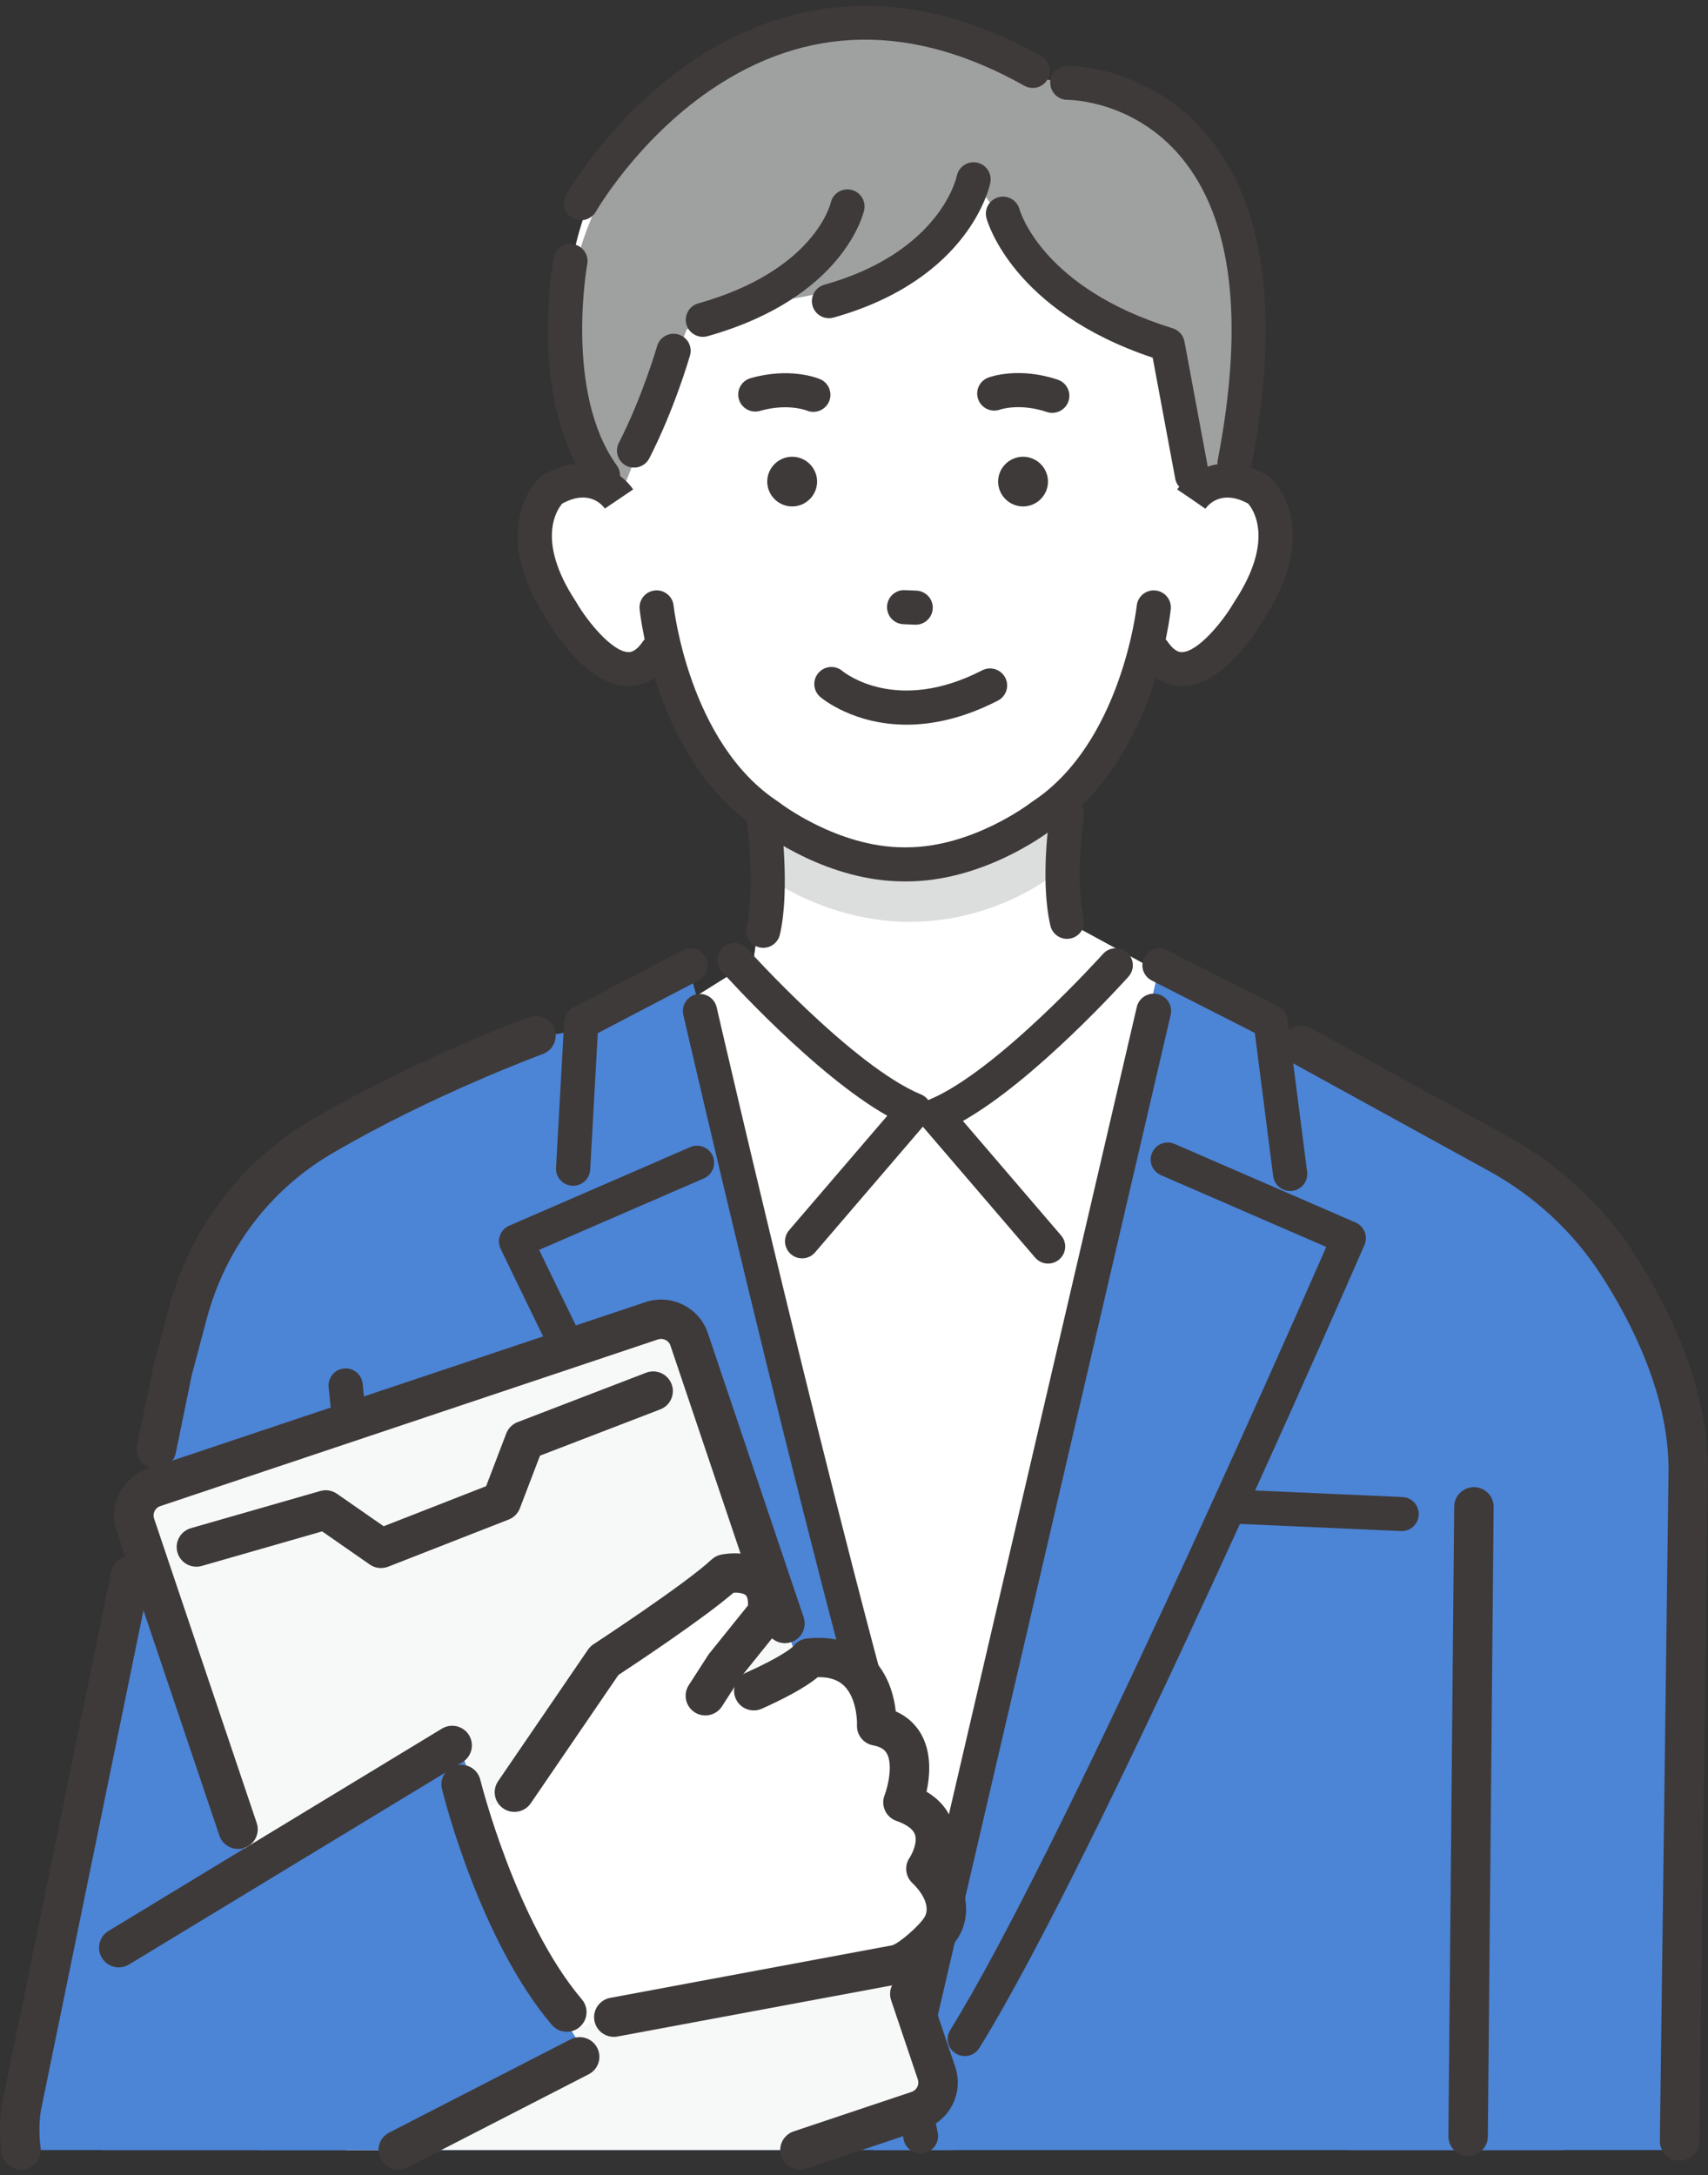
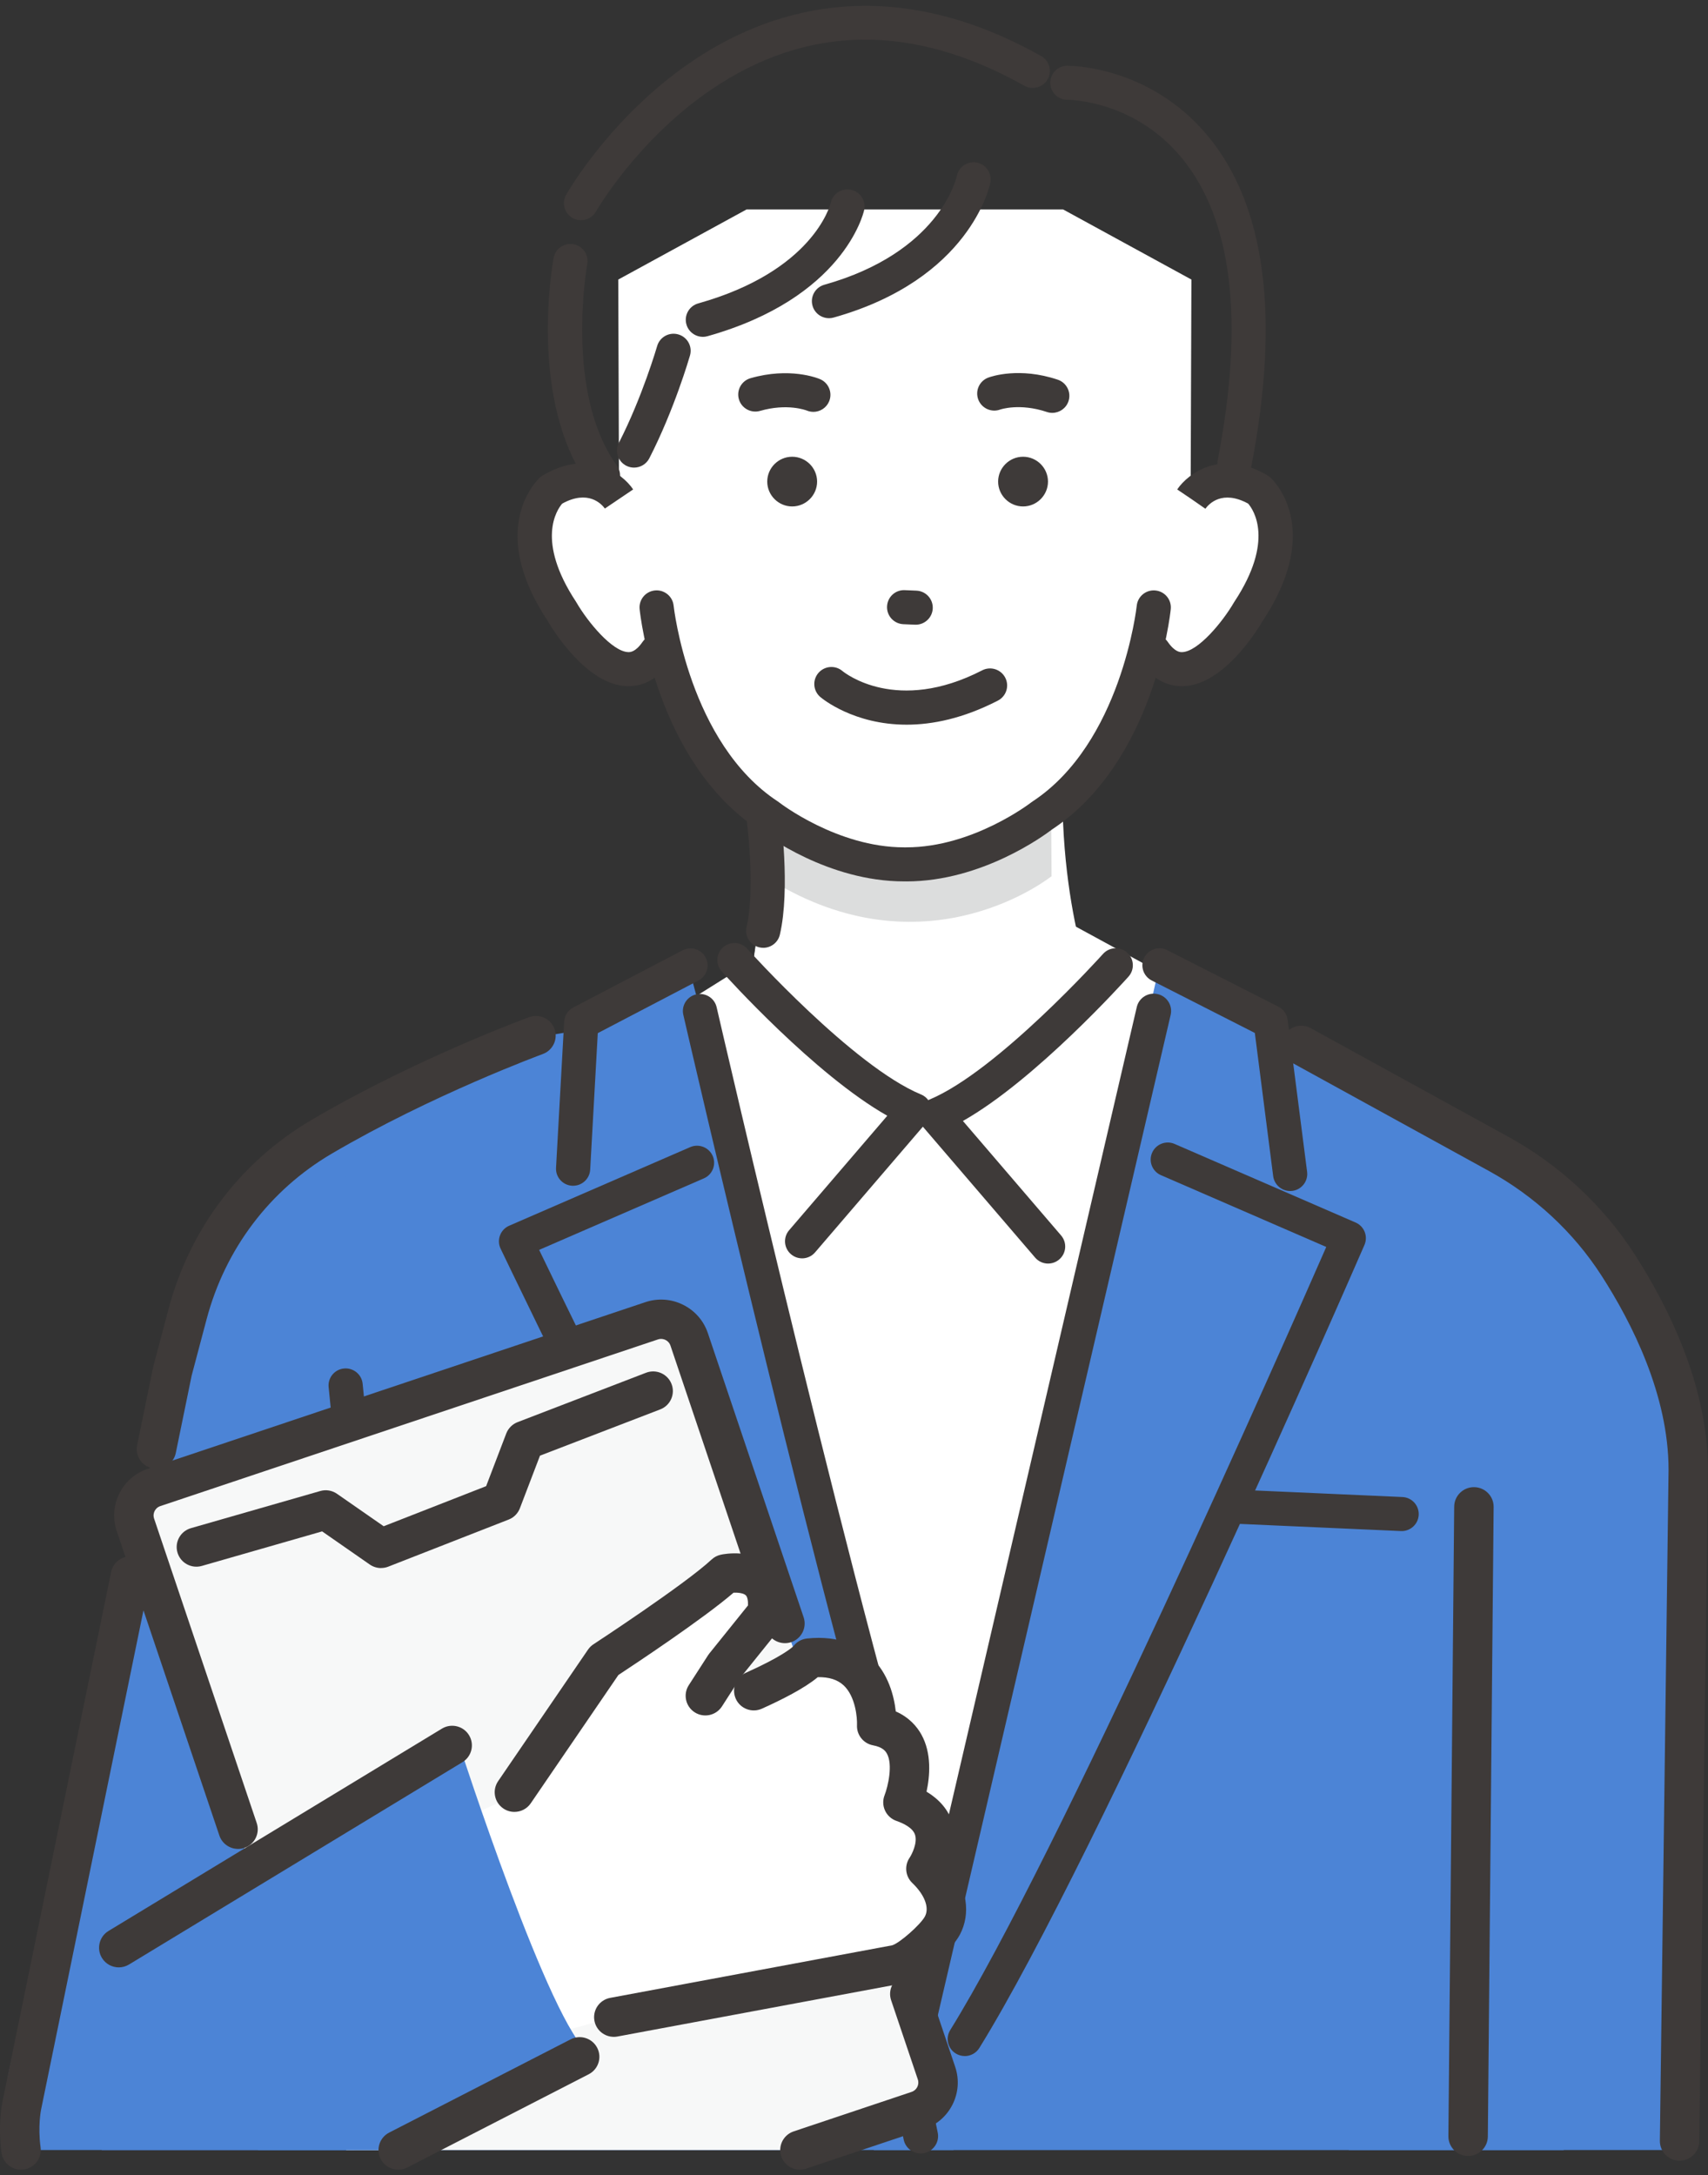
<svg xmlns="http://www.w3.org/2000/svg" width="150" height="191" viewBox="0 0 150 191" fill="none">
  <rect x="0" y="0" width="150" height="191" fill="#333333" stroke="none" />
  <g clip-path="url(#clip0_331_10699)">
    <path d="M60.215 138.38L52.206 90.408C52.206 90.408 21.802 91.43 14.414 123.962L1.189 180.301C1.189 180.301 -0.177 184.446 0.65 188.788H31.11L60.215 138.38Z" fill="#4C84D6" />
    <path d="M67.423 76.625L66.183 84.302L49.621 94.675L70.904 172.296L103.197 171.595L109.861 89.73L93.712 80.946L92.037 68.291L67.423 76.625Z" fill="white" />
    <path d="M30.355 103.084L36.155 172.705L30.714 188.788H83.743L82.176 165.263L60.641 85.514L30.355 103.084Z" fill="#4C84D6" />
    <path d="M101.827 84.762L82.176 171.596C82.176 171.596 73.253 178.202 76.749 188.79H137.328L127.619 155.772L128.354 138.881L134.284 103.086L101.827 84.764V84.762Z" fill="#4C84D6" />
    <path d="M66.332 64.615C66.665 64.753 68.353 85.378 63.422 93.1L83.141 101.47L96.035 86.861C96.035 86.861 92.004 77.036 93.735 62.168L66.334 64.617L66.332 64.615Z" fill="white" />
    <path d="M67.029 71.517C67.029 71.517 83.124 79.955 92.307 70.504L92.35 76.936C92.35 76.936 81.72 85.489 68.231 77.603L67.029 71.517Z" fill="#DCDDDD" />
-     <path d="M52.954 41.459C52.954 41.459 41.525 18.13 62.861 5.824C62.861 5.824 76.806 -2.944 90.753 7.092C90.753 7.092 112.233 8.027 109.643 29.416L105.569 43.607L52.954 41.459Z" fill="white" />
    <path d="M111.412 44.267C108.548 40.658 104.566 42.984 104.566 42.984L104.632 24.547L93.364 18.391H65.565L54.297 24.547L54.365 43.817C54.365 43.817 50.693 40.208 47.826 43.817C47.826 43.817 44.053 51.768 54.755 59.148C54.755 59.148 57.688 58.453 58.407 57.191C58.407 57.191 63.563 76.803 79.462 75.943C95.364 76.803 100.744 57.517 100.744 57.517C101.462 58.778 104.171 59.148 104.171 59.148C115.842 51.849 111.41 44.267 111.41 44.267H111.412Z" fill="white" />
    <path d="M79.603 77.393H79.39C72.752 77.393 67.263 73.34 66.62 72.845C57.648 66.916 56.228 54.032 56.173 53.486C56.088 52.664 56.689 51.929 57.514 51.846C58.334 51.761 59.076 52.36 59.159 53.182C59.172 53.301 60.507 65.255 68.321 70.381C68.357 70.404 68.391 70.43 68.425 70.457C68.474 70.495 73.535 74.402 79.39 74.402C79.422 74.402 79.454 74.402 79.484 74.402H79.505C79.537 74.402 79.569 74.402 79.599 74.402C85.452 74.402 90.515 70.495 90.566 70.455C90.598 70.43 90.634 70.404 90.67 70.381C98.484 65.255 99.819 53.301 99.832 53.182C99.917 52.36 100.654 51.763 101.479 51.848C102.304 51.933 102.903 52.666 102.818 53.488C102.763 54.034 101.343 66.918 92.371 72.847C91.727 73.34 86.239 77.393 79.601 77.395L79.603 77.393Z" fill="#3E3A39" />
    <path d="M92.413 36.253C92.256 36.253 92.094 36.227 91.936 36.174C89.551 35.375 87.858 35.953 87.841 35.96C87.063 36.246 86.2 35.851 85.912 35.076C85.624 34.3 86.021 33.44 86.799 33.153C87.07 33.053 89.531 32.212 92.891 33.338C93.677 33.602 94.1 34.449 93.835 35.233C93.624 35.858 93.04 36.253 92.413 36.253Z" fill="#3E3A39" />
    <path d="M71.429 36.163C71.239 36.163 71.045 36.127 70.859 36.05C70.763 36.014 69.124 35.398 66.748 36.08C65.951 36.307 65.119 35.851 64.891 35.056C64.663 34.262 65.121 33.433 65.918 33.206C69.325 32.231 71.748 33.178 72.013 33.289C72.776 33.61 73.134 34.487 72.812 35.25C72.571 35.821 72.013 36.165 71.429 36.165V36.163Z" fill="#3E3A39" />
    <path d="M79.622 63.632C74.967 63.632 72.204 61.341 72.038 61.199C71.409 60.662 71.335 59.716 71.874 59.09C72.411 58.465 73.353 58.389 73.984 58.92C74.195 59.094 78.757 62.724 86.258 58.86C86.995 58.48 87.899 58.769 88.281 59.502C88.662 60.237 88.372 61.138 87.637 61.518C84.576 63.094 81.877 63.632 79.624 63.632H79.622Z" fill="#3E3A39" />
    <path d="M89.847 44.469C88.643 44.469 87.658 43.487 87.658 42.287C87.658 41.087 88.643 40.105 89.847 40.105C91.052 40.105 92.036 41.087 92.036 42.287C92.036 43.487 91.052 44.469 89.847 44.469Z" fill="#3E3A39" />
    <path d="M69.57 44.469C68.366 44.469 67.381 43.487 67.381 42.287C67.381 41.087 68.366 40.105 69.57 40.105C70.774 40.105 71.759 41.087 71.759 42.287C71.759 43.487 70.774 44.469 69.57 44.469Z" fill="#3E3A39" />
    <path d="M80.417 54.852C80.396 54.852 80.375 54.852 80.351 54.852L79.337 54.809C78.507 54.773 77.866 54.076 77.902 53.25C77.938 52.424 78.631 51.778 79.467 51.82L80.481 51.863C81.311 51.899 81.952 52.596 81.916 53.422C81.882 54.225 81.217 54.854 80.417 54.854V54.852Z" fill="#3E3A39" />
-     <path d="M85.497 15.748C85.497 15.748 80.266 25.707 67.38 26.442L60.314 28.924L54.365 43.815C54.365 43.815 38.538 19.923 67.225 3.657C72.496 0.668 87.319 4.02 89.847 6.471L93.155 7.266C93.155 7.266 110.206 7.464 109.641 29.705L108.801 41.659L104.685 41.748L102.545 30.253C102.545 30.253 94.449 28.078 88.762 20.399L85.495 15.746L85.497 15.748Z" fill="#9FA0A0" />
    <path d="M72.801 27.939C72.147 27.939 71.543 27.508 71.358 26.849C71.132 26.055 71.597 25.228 72.396 25.003C82.472 22.169 83.97 15.72 84.03 15.448C84.192 14.639 84.981 14.116 85.793 14.277C86.607 14.439 87.134 15.231 86.972 16.043C86.903 16.387 85.151 24.527 73.21 27.884C73.074 27.922 72.937 27.941 72.801 27.941V27.939Z" fill="#3E3A39" />
    <path d="M61.726 29.576C61.071 29.576 60.468 29.145 60.283 28.487C60.057 27.692 60.521 26.866 61.321 26.641C71.392 23.809 72.901 18.041 72.961 17.797C73.14 16.99 73.939 16.486 74.749 16.665C75.559 16.843 76.069 17.648 75.89 18.456C75.82 18.77 74.055 26.169 62.135 29.521C61.998 29.559 61.862 29.579 61.726 29.579V29.576Z" fill="#3E3A39" />
-     <path d="M104.685 43.246C103.975 43.246 103.344 42.743 103.21 42.023L101.232 31.407C88.948 27.31 86.722 19.486 86.631 19.148C86.418 18.349 86.893 17.529 87.695 17.317C88.492 17.104 89.312 17.574 89.53 18.366C89.617 18.674 91.657 25.342 102.986 28.826C103.519 28.99 103.918 29.436 104.02 29.982L106.16 41.477C106.312 42.288 105.772 43.07 104.958 43.221C104.866 43.238 104.773 43.246 104.683 43.246H104.685Z" fill="#3E3A39" />
    <path d="M55.685 41.06C55.455 41.06 55.22 41.007 55.003 40.897C54.265 40.521 53.973 39.618 54.35 38.883C56.405 34.883 57.699 30.432 57.712 30.388C57.94 29.593 58.771 29.134 59.569 29.364C60.366 29.591 60.826 30.42 60.596 31.214C60.541 31.407 59.211 35.983 57.021 40.247C56.755 40.763 56.228 41.06 55.683 41.06H55.685Z" fill="#3E3A39" />
    <path d="M108.426 42.148C108.332 42.148 108.236 42.14 108.143 42.121C107.328 41.966 106.795 41.182 106.951 40.37C109.302 28.158 108.228 19.231 103.758 13.838C99.606 8.826 93.978 8.765 93.74 8.765C92.912 8.765 92.239 8.098 92.237 7.273C92.235 6.449 92.898 5.778 93.725 5.774C94.01 5.769 100.944 5.793 106.028 11.881C111.131 17.991 112.433 27.765 109.899 40.935C109.76 41.651 109.132 42.151 108.426 42.151V42.148Z" fill="#3E3A39" />
    <path d="M52.956 43.247C52.49 43.247 52.031 43.03 51.737 42.625C46.368 35.198 48.525 23.153 48.621 22.645C48.772 21.834 49.554 21.296 50.371 21.447C51.185 21.598 51.724 22.378 51.573 23.189C51.552 23.302 49.559 34.493 54.173 40.876C54.657 41.548 54.506 42.482 53.833 42.965C53.566 43.156 53.261 43.247 52.956 43.247Z" fill="#3E3A39" />
    <path d="M103.79 60.252C102.756 60.252 101.328 59.851 100.09 58.064C99.619 57.385 99.791 56.452 100.473 55.984C101.156 55.515 102.091 55.687 102.56 56.367C103.195 57.285 103.673 57.268 103.826 57.261C105.223 57.208 107.358 54.631 108.362 52.908C108.377 52.885 108.392 52.86 108.407 52.836C111.95 47.468 110.078 44.76 109.618 44.222C107.339 42.977 106.167 44.245 105.858 44.672L104.626 43.816L103.383 42.977C104.374 41.52 107.307 39.385 111.312 41.741C111.398 41.792 111.479 41.849 111.553 41.917C111.749 42.093 116.29 46.304 110.939 54.447C110.336 55.479 107.437 60.114 103.948 60.252C103.897 60.252 103.843 60.254 103.788 60.254L103.79 60.252Z" fill="#3E3A39" />
    <path d="M67.029 83.224C66.916 83.224 66.803 83.211 66.691 83.185C65.883 82.998 65.379 82.195 65.567 81.39C66.381 77.885 65.55 71.782 65.541 71.722C65.429 70.904 66.002 70.148 66.823 70.036C67.643 69.923 68.402 70.495 68.515 71.312C68.553 71.584 69.43 78.021 68.49 82.066C68.33 82.758 67.712 83.226 67.027 83.226L67.029 83.224Z" fill="#3E3A39" />
-     <path d="M93.71 82.439C93.026 82.439 92.41 81.972 92.248 81.28C91.305 77.222 92.19 71.525 92.226 71.283C92.356 70.467 93.126 69.91 93.942 70.038C94.761 70.167 95.319 70.932 95.191 71.748C95.183 71.801 94.362 77.118 95.17 80.604C95.358 81.409 94.855 82.212 94.047 82.399C93.934 82.425 93.819 82.437 93.708 82.437L93.71 82.439Z" fill="#3E3A39" />
    <path d="M51.025 19.336C50.776 19.336 50.522 19.274 50.288 19.142C49.567 18.737 49.312 17.825 49.719 17.105C49.874 16.831 53.609 10.32 60.594 5.513C67.131 1.011 77.789 -2.745 91.435 4.922C92.158 5.328 92.414 6.239 92.007 6.959C91.6 7.679 90.685 7.934 89.962 7.529C80.125 2.003 70.847 2.133 62.382 7.92C55.938 12.325 52.37 18.516 52.336 18.577C52.059 19.064 51.552 19.336 51.027 19.336H51.025Z" fill="#3E3A39" />
    <path d="M55.201 60.252C55.148 60.252 55.095 60.252 55.041 60.25C51.552 60.112 48.653 55.477 48.05 54.445C42.7 46.302 47.24 42.092 47.436 41.915C47.511 41.849 47.59 41.79 47.677 41.739C51.684 39.383 54.617 41.518 55.606 42.975L53.121 44.654L53.134 44.67C52.825 44.241 51.652 42.973 49.374 44.22C48.911 44.758 47.042 47.466 50.584 52.834C50.599 52.858 50.616 52.883 50.629 52.909C51.631 54.632 53.767 57.206 55.163 57.259C55.319 57.266 55.794 57.285 56.429 56.365C56.9 55.685 57.836 55.513 58.516 55.983C59.198 56.452 59.371 57.383 58.9 58.062C57.663 59.849 56.233 60.25 55.199 60.25L55.201 60.252Z" fill="#3E3A39" />
    <path d="M35.919 189.822C35.889 189.822 35.857 189.822 35.827 189.819C35 189.769 34.369 189.061 34.42 188.235C34.877 180.732 34.527 170.186 34.523 170.08C34.495 169.254 35.143 168.561 35.972 168.534C36.806 168.512 37.496 169.152 37.524 169.978C37.528 170.084 37.882 180.772 37.417 188.413C37.368 189.208 36.708 189.819 35.921 189.819L35.919 189.822Z" fill="#3E3A39" />
    <path d="M34.704 166.759C33.941 166.759 33.289 166.183 33.212 165.41L28.861 121.799C28.78 120.977 29.381 120.244 30.206 120.164C31.031 120.083 31.767 120.682 31.848 121.504L36.198 165.114C36.279 165.936 35.678 166.669 34.853 166.75C34.802 166.754 34.753 166.759 34.702 166.759H34.704Z" fill="#3E3A39" />
    <path d="M50.333 104.119C50.305 104.119 50.277 104.119 50.247 104.117C49.42 104.07 48.785 103.365 48.832 102.541L49.546 89.706C49.576 89.181 49.881 88.707 50.347 88.463L59.942 83.447C60.675 83.063 61.583 83.345 61.969 84.076C62.355 84.807 62.071 85.712 61.338 86.096L52.498 90.717L51.831 102.704C51.786 103.501 51.123 104.117 50.333 104.117V104.119Z" fill="#3E3A39" />
    <path d="M113.301 104.579C112.557 104.579 111.911 104.027 111.813 103.273L110.202 90.701L101.145 86.093C100.407 85.717 100.113 84.817 100.49 84.082C100.867 83.347 101.771 83.053 102.509 83.43L112.273 88.396C112.715 88.621 113.017 89.048 113.081 89.539L114.793 102.895C114.897 103.715 114.315 104.463 113.495 104.569C113.431 104.577 113.367 104.581 113.303 104.581L113.301 104.579Z" fill="#3E3A39" />
    <path d="M75.963 169.512C75.459 169.512 74.967 169.259 74.684 168.802C64.235 151.95 44.164 110.063 43.964 109.642C43.789 109.277 43.77 108.854 43.912 108.474C44.055 108.093 44.345 107.787 44.72 107.626L60.615 100.726C61.376 100.397 62.259 100.743 62.591 101.499C62.922 102.258 62.574 103.139 61.815 103.469L47.348 109.748C50.932 117.179 67.954 152.25 77.241 167.228C77.676 167.931 77.459 168.853 76.753 169.287C76.508 169.438 76.235 169.51 75.965 169.51L75.963 169.512Z" fill="#3E3A39" />
    <path d="M84.727 180.535C84.459 180.535 84.186 180.463 83.939 180.312C83.233 179.879 83.016 178.957 83.451 178.254C92.864 163.073 112.77 117.948 116.475 109.491L101.957 103.189C101.196 102.859 100.848 101.978 101.181 101.219C101.511 100.461 102.396 100.115 103.157 100.446L119.052 107.346C119.811 107.675 120.158 108.555 119.83 109.313C118.881 111.495 96.47 162.95 86.006 179.828C85.723 180.287 85.23 180.538 84.727 180.538V180.535Z" fill="#3E3A39" />
    <path d="M70.442 110.491C70.096 110.491 69.749 110.372 69.468 110.132C68.837 109.595 68.764 108.652 69.301 108.023L77.924 97.97C71.546 94.368 63.742 85.698 63.382 85.295C62.83 84.678 62.883 83.733 63.501 83.183C64.12 82.633 65.068 82.686 65.62 83.302C65.712 83.406 74.92 93.633 80.888 96.103C81.332 96.286 81.66 96.67 81.773 97.138C81.884 97.603 81.767 98.094 81.453 98.459L71.58 109.969C71.284 110.315 70.862 110.493 70.438 110.493L70.442 110.491Z" fill="#3E3A39" />
    <path d="M92.052 110.952C91.627 110.952 91.207 110.774 90.909 110.428L81.036 98.918C80.724 98.555 80.605 98.064 80.716 97.597C80.829 97.132 81.157 96.747 81.6 96.562C87.569 94.094 96.777 83.865 96.869 83.761C97.421 83.145 98.369 83.092 98.988 83.642C99.606 84.192 99.659 85.138 99.107 85.754C98.747 86.155 90.941 94.827 84.566 98.429L93.188 108.482C93.727 109.111 93.652 110.054 93.021 110.591C92.738 110.831 92.392 110.95 92.047 110.95L92.052 110.952Z" fill="#3E3A39" />
    <path d="M81.168 167.205C80.532 167.205 79.944 166.802 79.74 166.166C72.87 144.889 60.138 89.663 60.01 89.109C59.824 88.303 60.33 87.5 61.137 87.316C61.945 87.131 62.751 87.634 62.936 88.439C63.064 88.994 75.766 144.095 82.598 165.251C82.852 166.037 82.419 166.88 81.628 167.133C81.475 167.182 81.321 167.205 81.168 167.205Z" fill="#3E3A39" />
    <path d="M80.859 189.087C80.157 189.087 79.524 188.603 79.367 187.891C78.516 184.04 78.535 179.97 79.42 176.127L99.834 88.428C100.023 87.608 100.846 87.1 101.667 87.29C102.49 87.479 103.001 88.299 102.809 89.116L82.395 176.811C81.611 180.216 81.594 183.821 82.349 187.237C82.53 188.059 82.007 188.871 81.185 189.051C81.074 189.075 80.963 189.087 80.854 189.087H80.859Z" fill="#3E3A39" />
    <path d="M123.095 134.438C123.072 134.438 123.051 134.438 123.027 134.438L108.835 133.807C108.006 133.771 107.367 133.072 107.403 132.245C107.439 131.421 108.132 130.782 108.97 130.818L123.162 131.449C123.991 131.485 124.63 132.184 124.594 133.01C124.558 133.813 123.893 134.44 123.095 134.44V134.438Z" fill="#3E3A39" />
    <path d="M129.188 99.984L118.453 188.788H147.506L148.244 128.034C148.244 128.034 144.16 105.304 129.188 99.984Z" fill="#4C84D6" />
    <path d="M50.43 179.039C43.987 171.718 39.713 153.258 39.713 153.258L18.144 167.151L22.669 188.789H33.704L50.432 179.039H50.43Z" fill="#4C84D6" />
    <path d="M82.249 182.04L60.524 117.605C60.068 116.25 58.593 115.519 57.233 115.976L13.529 130.61C12.169 131.065 11.436 132.535 11.894 133.89L30.405 188.787H70.256L80.616 185.318C81.976 184.864 82.709 183.394 82.251 182.038L82.249 182.04Z" fill="#F7F8F8" />
    <path d="M70.252 190.515C69.529 190.515 68.854 190.06 68.611 189.338C68.306 188.435 68.794 187.456 69.7 187.152L80.059 183.683C80.513 183.532 80.758 183.039 80.605 182.589L78.26 175.632C77.956 174.729 78.444 173.75 79.35 173.446C80.255 173.142 81.238 173.629 81.543 174.531L83.888 181.489C84.649 183.745 83.425 186.196 81.161 186.952L70.802 190.421C70.619 190.483 70.433 190.511 70.25 190.511L70.252 190.515Z" fill="#3E3A39" />
    <path d="M20.906 162.348C20.184 162.348 19.508 161.894 19.265 161.171L10.253 134.439C9.884 133.347 9.965 132.176 10.479 131.144C10.992 130.111 11.881 129.34 12.977 128.973L56.68 114.338C57.776 113.971 58.95 114.052 59.986 114.566C61.022 115.078 61.796 115.963 62.165 117.055L70.576 142.006C70.881 142.908 70.393 143.888 69.487 144.192C68.581 144.495 67.598 144.009 67.293 143.106L58.882 118.156C58.782 117.86 58.567 117.716 58.445 117.657C58.326 117.597 58.079 117.512 57.782 117.612L14.079 132.246C13.783 132.346 13.638 132.561 13.578 132.682C13.518 132.803 13.433 133.047 13.533 133.343L22.546 160.075C22.85 160.978 22.362 161.957 21.456 162.261C21.273 162.323 21.088 162.35 20.904 162.35L20.906 162.348Z" fill="#3E3A39" />
    <path d="M33.465 137.686C33.116 137.686 32.77 137.58 32.474 137.376L28.29 134.466L17.726 137.499C16.807 137.763 15.848 137.234 15.584 136.318C15.319 135.403 15.85 134.447 16.769 134.183L28.126 130.922C28.627 130.778 29.166 130.867 29.594 131.165L33.695 134.015L42.693 130.495L44.46 125.871C44.635 125.414 44.997 125.051 45.455 124.874L56.738 120.536C57.629 120.192 58.633 120.636 58.976 121.524C59.321 122.412 58.876 123.413 57.984 123.755L47.423 127.817L45.658 132.435C45.485 132.889 45.127 133.251 44.673 133.427L34.1 137.563C33.896 137.644 33.681 137.682 33.467 137.682L33.465 137.686Z" fill="#3E3A39" />
    <path d="M47.401 156.668L53.069 145.819C53.069 145.819 61.512 139.958 64.893 138.25C64.893 138.25 67.962 137.29 67.363 141.641L63.631 146.278L61.943 148.899L63.599 148.874C67.918 146.937 71.059 145.588 71.059 145.588C77.346 144.921 76.996 151.557 76.996 151.557C81.604 152.411 79.3 158.259 79.3 158.259C84.179 159.95 81.319 164.091 81.319 164.091C82.998 165.703 83.55 167.585 82.768 169.07C82.206 170.141 79.856 172.29 78.678 172.507L53.905 177.123L42.362 180.301L37.31 161.216L47.399 156.67L47.401 156.668Z" fill="white" />
    <path d="M53.903 178.849C53.087 178.849 52.358 178.269 52.204 177.44C52.029 176.504 52.647 175.603 53.587 175.427L78.348 170.813C79 170.623 80.854 168.99 81.232 168.27C81.635 167.505 81.206 166.379 80.115 165.334C79.503 164.748 79.409 163.807 79.889 163.112C80.081 162.823 80.596 161.81 80.356 161.094C80.153 160.495 79.36 160.108 78.729 159.889C78.284 159.734 77.921 159.407 77.725 158.98C77.529 158.553 77.514 158.064 77.687 157.629C77.985 156.858 78.431 154.94 77.885 153.969C77.753 153.733 77.484 153.404 76.677 153.253C75.822 153.094 75.219 152.331 75.263 151.466C75.289 150.835 75.133 148.962 74.095 147.991C73.556 147.487 72.806 147.247 71.819 147.266C70.67 148.237 68.619 149.268 66.91 150.034C66.038 150.425 65.013 150.039 64.62 149.17C64.228 148.301 64.616 147.279 65.488 146.888C68.666 145.461 69.538 144.685 69.672 144.554C69.958 144.171 70.393 143.923 70.876 143.872C73.771 143.566 75.525 144.586 76.489 145.495C78.03 146.95 78.52 148.947 78.669 150.275C79.863 150.803 80.539 151.623 80.916 152.301C81.835 153.954 81.666 155.955 81.37 157.323C82.762 158.156 83.378 159.207 83.649 160.029C84.122 161.468 83.79 162.863 83.399 163.823C84.924 165.778 85.277 168.013 84.299 169.874C83.63 171.146 80.927 173.85 78.989 174.207L54.223 178.821C54.116 178.84 54.007 178.851 53.903 178.851V178.849ZM69.564 144.722C69.564 144.722 69.564 144.726 69.561 144.728C69.561 144.728 69.561 144.724 69.564 144.722ZM69.564 144.719C69.564 144.719 69.564 144.719 69.564 144.722C69.564 144.722 69.564 144.722 69.564 144.719Z" fill="#3E3A39" />
    <path d="M45.174 159.097C44.84 159.097 44.498 158.999 44.202 158.797C43.411 158.26 43.207 157.187 43.746 156.399L51.639 144.849C51.767 144.662 51.931 144.5 52.121 144.377C52.2 144.324 60.116 139.149 62.493 136.938C62.723 136.723 63.007 136.577 63.316 136.511C63.599 136.449 66.144 135.969 67.848 137.547C68.587 138.234 69.401 139.54 69.08 141.877C69.037 142.187 68.911 142.478 68.715 142.722L65.04 147.29L63.403 149.835C62.887 150.635 61.815 150.869 61.012 150.355C60.206 149.841 59.974 148.772 60.489 147.972L62.178 145.35C62.212 145.299 62.246 145.25 62.284 145.201L65.69 140.968C65.705 140.532 65.635 140.205 65.492 140.073C65.292 139.886 64.812 139.833 64.426 139.846C61.779 142.13 55.725 146.145 54.31 147.075L46.611 158.343C46.276 158.833 45.733 159.097 45.178 159.097H45.174Z" fill="#3E3A39" />
    <path d="M1.846 190.514C0.993 190.514 0.251 189.887 0.132 189.02C-0.203 186.573 0.194 184.646 0.211 184.566L9.758 138.034C9.95 137.1 10.864 136.499 11.8 136.69C12.736 136.881 13.341 137.792 13.149 138.725L3.602 185.265C3.598 185.282 3.314 186.726 3.564 188.553C3.694 189.496 3.031 190.367 2.082 190.495C2.003 190.505 1.924 190.512 1.846 190.512V190.514Z" fill="#3E3A39" />
    <path d="M13.742 128.967C13.627 128.967 13.51 128.957 13.393 128.931C12.457 128.74 11.851 127.829 12.043 126.896L13.448 120.049C13.454 120.018 13.463 119.986 13.471 119.954L14.802 114.943C16.673 107.89 21.141 101.988 27.382 98.324C36.447 93 46.069 89.461 46.474 89.313C47.372 88.985 48.367 89.444 48.696 90.339C49.024 91.233 48.563 92.225 47.666 92.552C47.57 92.588 37.925 96.136 29.138 101.296C23.688 104.497 19.785 109.657 18.148 115.824L16.831 120.789L15.437 127.587C15.268 128.404 14.548 128.967 13.742 128.967Z" fill="#3E3A39" />
    <path d="M147.506 189.725C147.506 189.725 147.491 189.725 147.482 189.725C146.525 189.712 145.762 188.93 145.773 187.976L146.536 129.043C146.532 122.511 143.328 116.165 140.638 111.993C138.195 108.201 134.782 105.032 130.769 102.825L113.437 93.299C112.599 92.838 112.294 91.789 112.757 90.956C113.22 90.123 114.273 89.82 115.108 90.278L132.44 99.804C136.955 102.285 140.798 105.856 143.55 110.128C146.491 114.691 149.995 121.678 149.995 129.054C149.995 129.062 149.995 129.069 149.995 129.075L149.232 188.019C149.219 188.964 148.448 189.722 147.501 189.722L147.506 189.725Z" fill="#3E3A39" />
    <path d="M128.934 189.311C128.934 189.311 128.923 189.311 128.917 189.311C127.96 189.303 127.192 188.523 127.201 187.569L127.71 132.292C127.719 131.345 128.493 130.582 129.441 130.582C129.448 130.582 129.452 130.582 129.458 130.582C130.415 130.591 131.183 131.37 131.174 132.324L130.665 187.601C130.656 188.549 129.882 189.311 128.934 189.311Z" fill="#3E3A39" />
    <path d="M10.515 170.032L40.346 153.258C40.346 153.258 48.382 178.108 51.774 180.303L35.382 188.789H8.934L10.517 170.032H10.515Z" fill="#4C84D6" />
    <path d="M10.434 172.75C9.85 172.75 9.279 172.455 8.953 171.922C8.456 171.108 8.714 170.046 9.53 169.551L38.811 151.785C39.628 151.29 40.694 151.547 41.19 152.361C41.687 153.174 41.429 154.236 40.613 154.731L11.331 172.497C11.05 172.667 10.739 172.75 10.432 172.75H10.434Z" fill="#3E3A39" />
-     <path d="M49.781 178.404C49.288 178.404 48.8 178.195 48.457 177.792C42.113 170.314 38.948 157.632 38.818 157.095C38.59 156.168 39.159 155.236 40.088 155.008C41.018 154.783 41.953 155.348 42.181 156.275C42.218 156.425 45.296 168.719 51.102 175.563C51.72 176.292 51.629 177.38 50.897 177.996C50.571 178.27 50.175 178.404 49.781 178.404Z" fill="#3E3A39" />
    <path d="M34.975 190.513C34.348 190.513 33.743 190.174 33.434 189.579C32.994 188.731 33.329 187.692 34.18 187.255L50.115 179.068C50.966 178.63 52.008 178.963 52.447 179.811C52.886 180.659 52.551 181.698 51.701 182.135L35.766 190.322C35.512 190.452 35.241 190.513 34.975 190.513Z" fill="#3E3A39" />
  </g>
  <defs>
    <clipPath id="clip0_331_10699">
      <rect width="150" height="190" fill="white" transform="translate(0 0.516)" />
    </clipPath>
  </defs>
</svg>